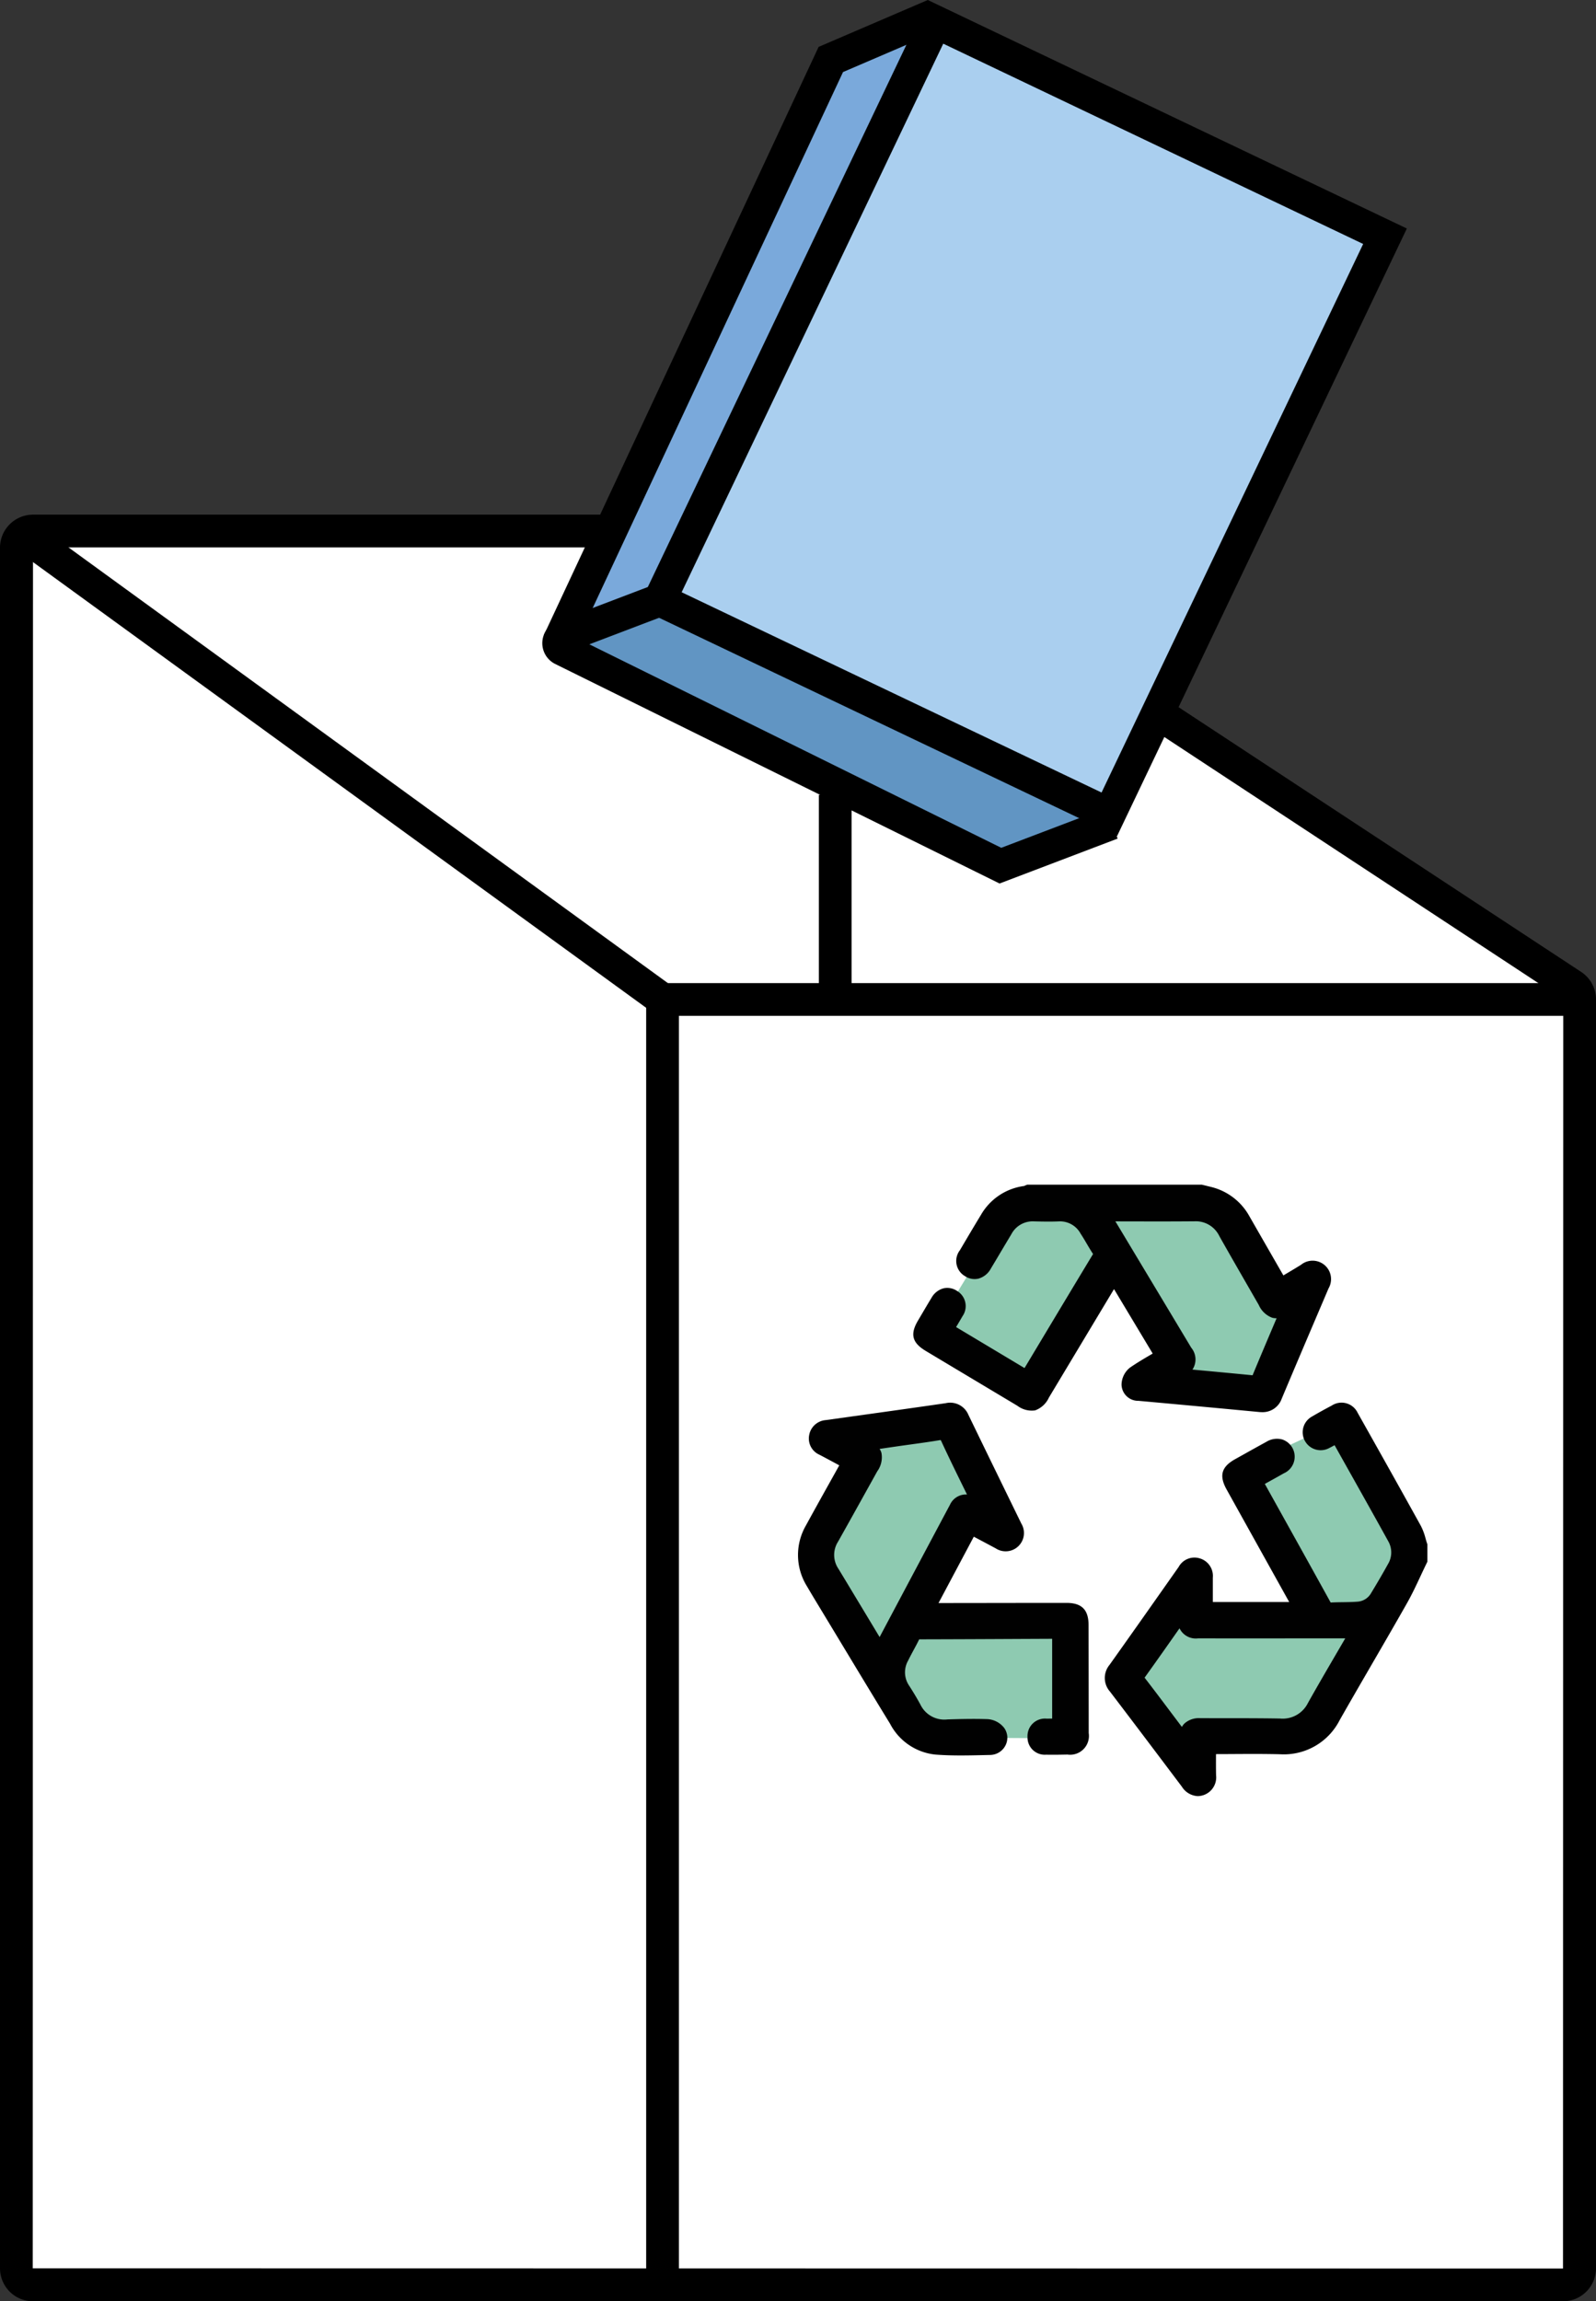
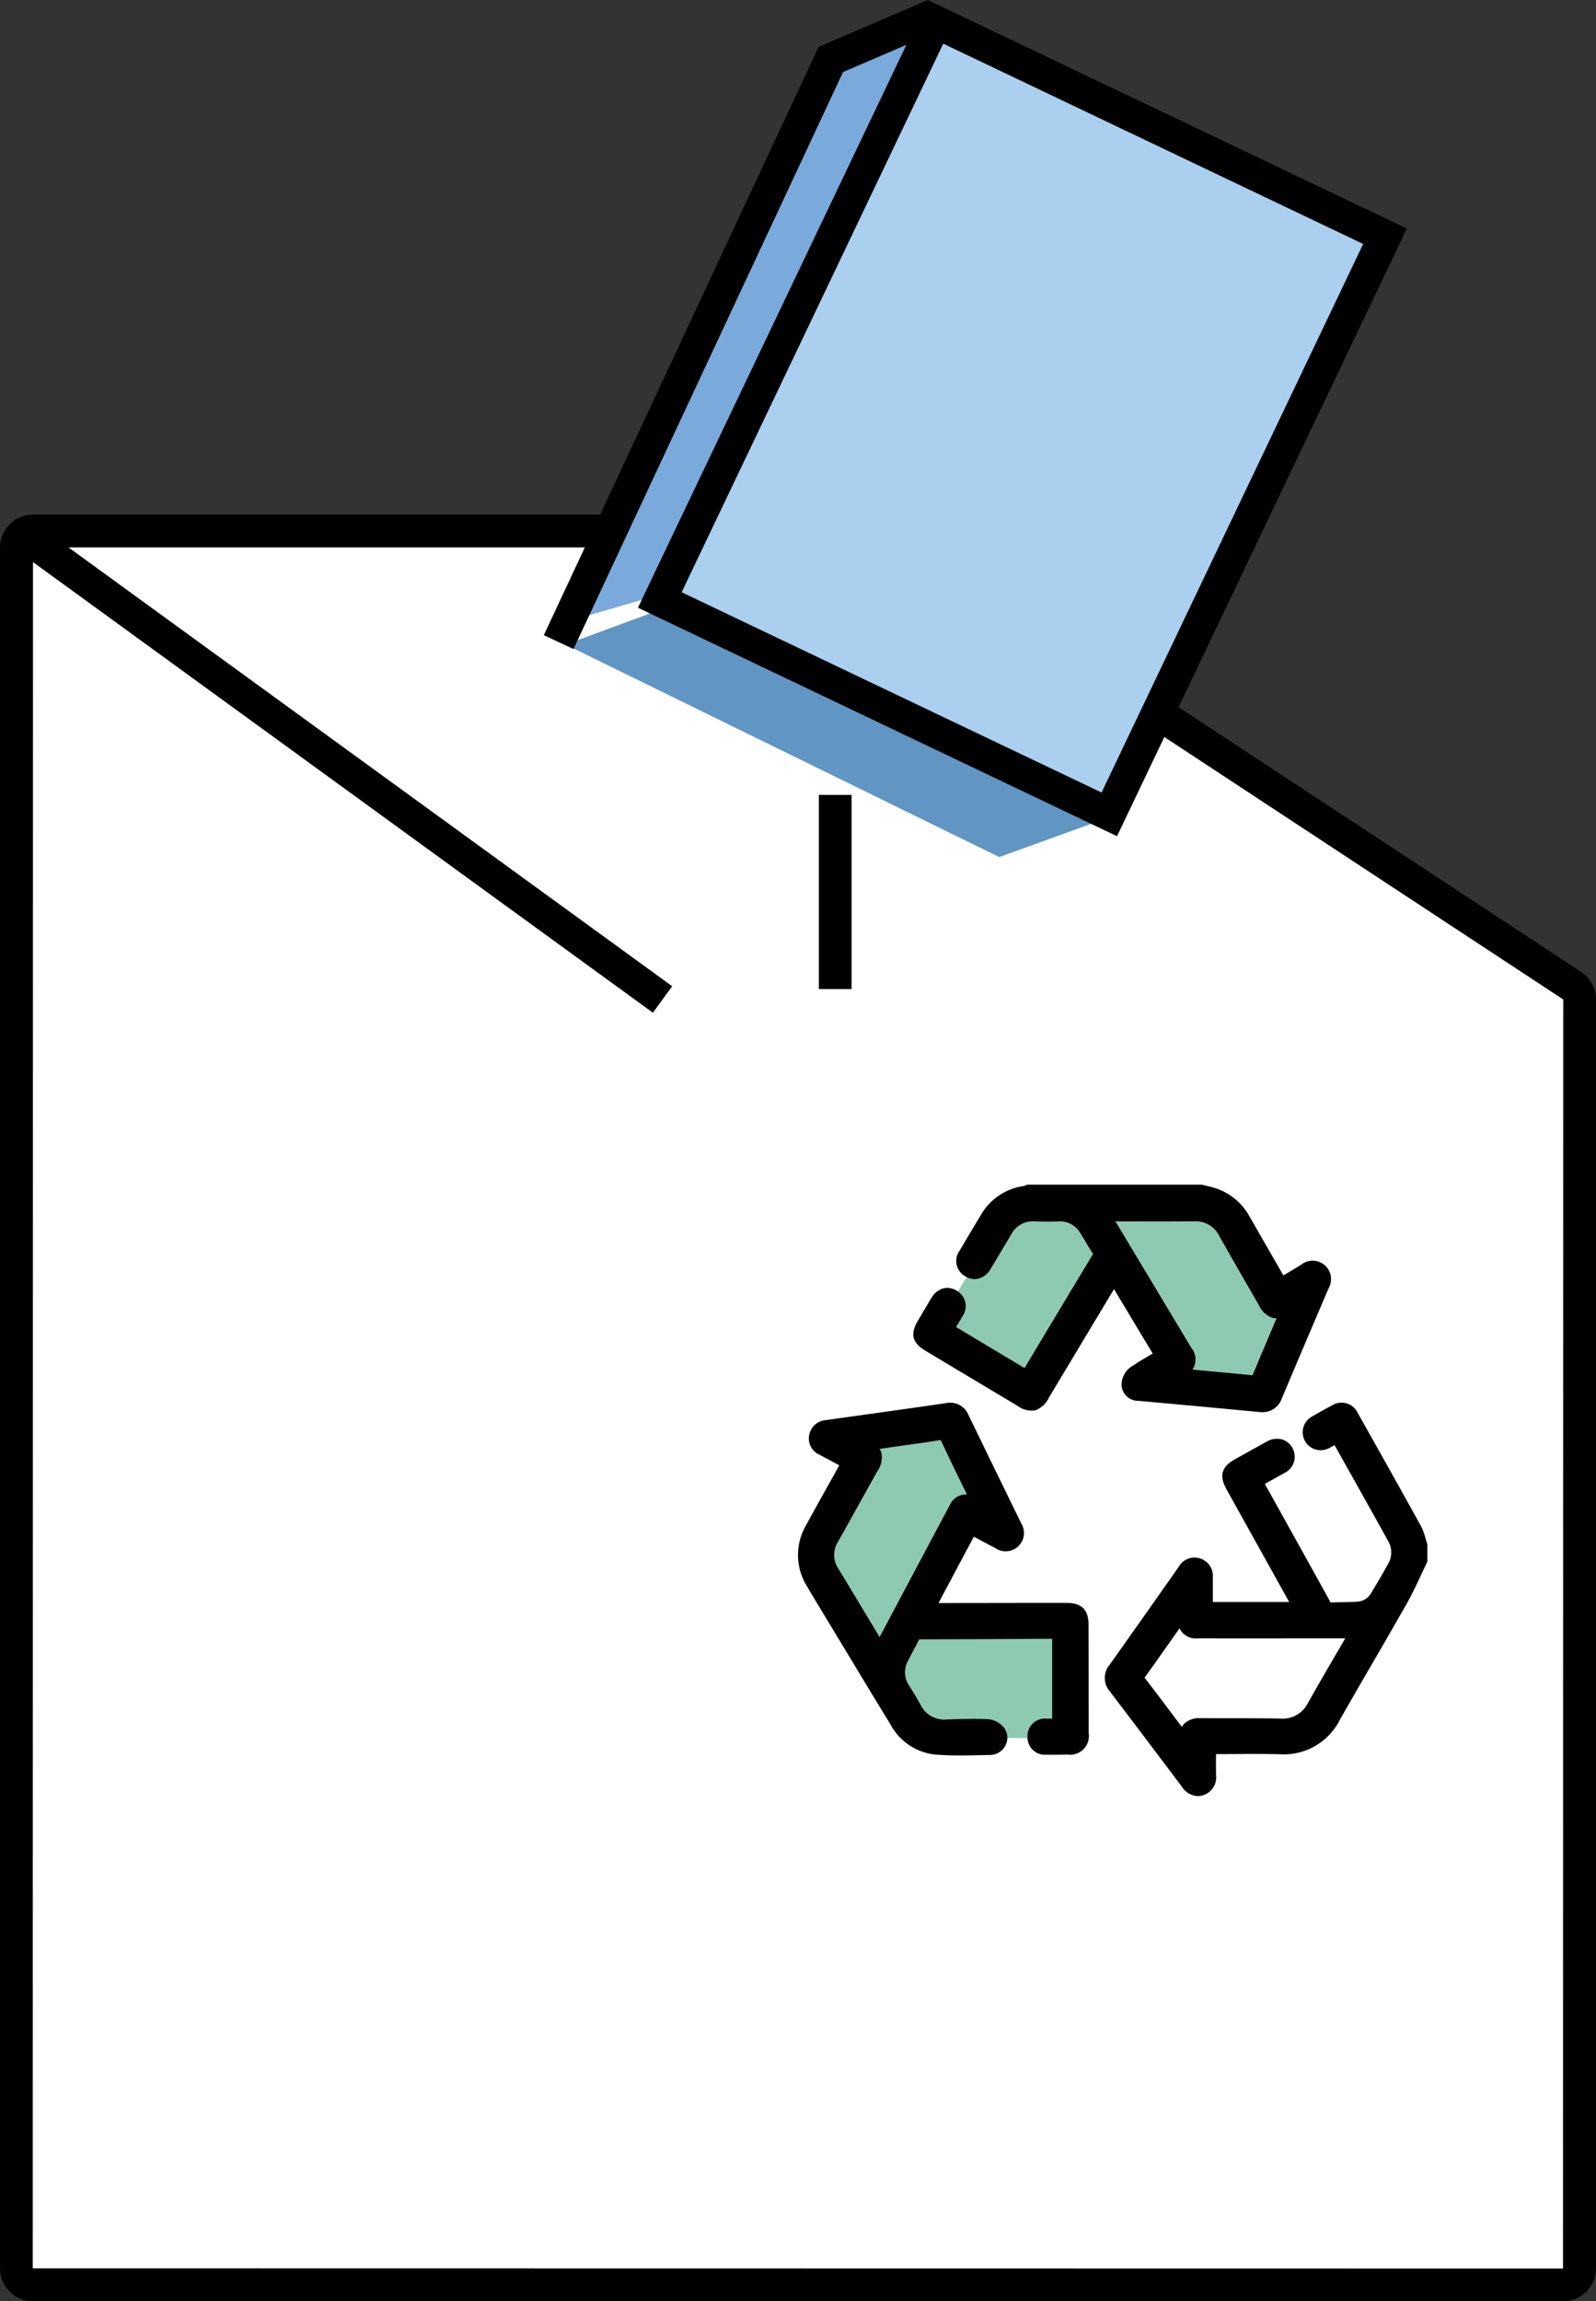
<svg xmlns="http://www.w3.org/2000/svg" viewBox="0 0 146.168 210.743">
  <rect x="0" y="0" width="146.168" height="210.743" fill="#333333" stroke="none" />
  <defs>
    <style>.cls-1{fill:none;}.cls-2{fill:#fff;}.cls-3{fill:#6195c3;}.cls-4{fill:#aacfef;}.cls-5{fill:#7aa9db;}.cls-6{fill:#8ecab1;}.cls-7{clip-path:url(#clip-path);}.cls-8{fill:#010101;}</style>
    <clipPath id="clip-path">
      <rect class="cls-1" x="73.084" y="108.487" width="57.639" height="55.993" />
    </clipPath>
  </defs>
  <g id="Layer_2" data-name="Layer 2">
    <g id="Layer_1-2" data-name="Layer 1">
      <polygon class="cls-2" points="54.427 47.886 2.381 48.215 1.014 50.387 1.014 208.183 2.766 210.11 144.154 210.152 145.556 208.75 145.226 90.92 107.172 64.905 54.427 47.886" />
      <polygon class="cls-3" points="51.804 59.027 60.727 55.738 100.528 75.228 91.514 78.486 51.804 59.027" />
      <polygon class="cls-4" points="61.4 54.481 101.281 73.624 125.816 21.779 86.031 3.242 61.4 54.481" />
      <polygon class="cls-5" points="76.55 5.902 84.496 2.693 83.811 4.718 59.567 54.702 52.836 56.665 76.55 5.902" />
      <polygon class="cls-6" points="97.768 159.195 84.732 159.107 80.88 155.672 74.044 142.537 78.806 133.934 76.008 131.882 87.497 130.51 91.733 140.057 88.847 139.102 84.061 148.289 98.459 148.781 97.768 159.195" />
-       <polygon class="cls-6" points="122.989 130.056 129.196 141.52 128.043 146.55 119.83 158.871 109.996 158.845 109.547 162.286 102.807 152.881 109.13 144.568 109.685 147.557 120.04 147.322 113.532 134.469 122.989 130.056" />
      <polygon class="cls-6" points="85.499 121.922 92.282 110.788 97.209 109.253 111.989 110.149 116.916 118.659 120.115 117.315 115.381 127.872 105.015 126.593 107.318 124.609 101.903 115.779 94.073 127.872 85.499 121.922" />
      <path d="M102.301,76.577l-43.874-20.926L84.97,0l43.874,20.926Zm-39.874-22.342,38.458,18.342,23.959-50.235L86.386,4Z" />
-       <path d="M91.544,80.908,50.851,60.806a2.126,2.126,0,0,1,.187-3.894L59.894,53.541,60.96,56.346l-6.984,2.658L91.7,77.639l9.589-3.648,1.066,2.805Z" />
      <polygon points="52.524 59.438 49.806 58.168 74.973 4.294 84.972 0 86.155 2.756 77.207 6.599 52.524 59.438" />
      <path d="M143.146,210.743H3.021A3.025,3.025,0,0,1,0,207.721V50.151a3.025,3.025,0,0,1,3.021-3.021H55.918v3H3.021L3,207.721l140.146.022L143.168,91.527,105.853,66.979l1.648-2.506,37.304,24.528a3.011,3.011,0,0,1,1.363,2.525V207.721A3.025,3.025,0,0,1,143.146,210.743Z" />
-       <polygon points="62.179 209.243 59.179 209.243 59.179 90.028 144.668 90.028 144.668 93.028 62.179 93.028 62.179 209.243" />
      <rect x="30.384" y="35" width="2.999" height="71.196" transform="translate(-43.97 54.881) rotate(-53.989)" />
      <rect x="74.994" y="72.793" width="3" height="17.784" />
      <g class="cls-7">
        <path class="cls-8" d="M84.787,123.714q2.618,1.569,5.238,3.135l3.147,1.883a2.175,2.175,0,0,0,1.629.424,2.226,2.226,0,0,0,1.26-1.168l1.674-2.789q2.144-3.573,4.291-7.149l3.542,5.903-.083.049c-.689.404-1.341.786-1.984,1.229a2.027,2.027,0,0,0-.785,1.575,1.52,1.52,0,0,0,1.552,1.476c3.538.32,7.158.655,11.068,1.026q.127.012.249.012a1.849,1.849,0,0,0,1.801-1.237c1.249-2.975,2.537-5.993,3.782-8.912l.504-1.183a1.688,1.688,0,0,0-2.528-2.157c-.526.326-1.052.637-1.607.966-1.055-1.835-2.088-3.632-3.119-5.43a5.488,5.488,0,0,0-3.524-2.676c-.129-.033-.259-.064-.388-.096-.111-.027-.222-.054-.333-.082l-.098-.025H94.074l-.148.06c-.042.017-.085.037-.128.058l-.004.002a5.358,5.358,0,0,0-3.945,2.63c-.672,1.105-1.326,2.214-1.938,3.254a1.605,1.605,0,0,0,.449,2.362,1.583,1.583,0,0,0,1.238.241,1.858,1.858,0,0,0,1.151-.929q.428-.711.851-1.426.51-.859,1.024-1.715a2.202,2.202,0,0,1,2.074-1.176c.739.017,1.504.033,2.266.002a2.138,2.138,0,0,1,2.003,1.124c.19.285.364.582.549.897.186.316.377.642.591.965l-.019.032c-1.524,2.521-3.064,5.088-4.553,7.57L93.831,125.281l-6.268-3.753c.201-.336.397-.664.588-.997a1.615,1.615,0,0,0-.496-2.31,1.592,1.592,0,0,0-1.234-.244,1.795,1.795,0,0,0-1.115.881c-.306.5-.603,1.006-.901,1.512l-.321.544C83.331,122.176,83.528,122.961,84.787,123.714Zm19.088-11.862c1.797.004,3.655.007,5.486-.01.013-0.0.026-0.0.04-0a2.388,2.388,0,0,1,2.27,1.353c.913,1.619,1.854,3.254,2.764,4.834l.846,1.47a2.179,2.179,0,0,0,1.237,1.176,1.432,1.432,0,0,0,.398.045q-.176.416-.353.832c-.609,1.436-1.239,2.921-1.846,4.39-1.817-.179-3.612-.345-5.508-.521a1.682,1.682,0,0,0-.11-2.003q-1.864-3.109-3.731-6.216l-2.128-3.544c-.359-.6-.72-1.2-1.088-1.809q.862.001,1.724.003Z" />
        <path class="cls-8" d="M130.68,141.286c-.046-.136-.086-.276-.125-.415a5.385,5.385,0,0,0-.424-1.132l-.001-.002c-1.815-3.282-3.627-6.512-5.789-10.354a1.635,1.635,0,0,0-2.372-.668c-.609.32-1.219.658-1.812,1.005a1.644,1.644,0,0,0,1.586,2.881c.164-.082.325-.168.484-.255q.562,1.003,1.125,2.006c1.247,2.222,2.537,4.52,3.789,6.788a2.061,2.061,0,0,1-.03,2.103c-.444.805-.946,1.666-1.533,2.634a1.548,1.548,0,0,1-1.265.798c-.426.034-.856.04-1.311.046-.361.005-.735.009-1.113.03l-.02.001c-.009-.013-.019-.031-.031-.053-1.427-2.59-2.89-5.217-4.304-7.758-.564-1.014-1.129-2.028-1.697-3.05l.051-.028c.574-.317,1.136-.628,1.691-.944a1.661,1.661,0,0,0-.159-3.102,1.854,1.854,0,0,0-1.445.221q-.985.54-1.963,1.089l-.89.496c-1.264.705-1.49,1.511-.781,2.784l5.73,10.3h-6.996v-2.232a1.674,1.674,0,0,0-1.226-1.774,1.648,1.648,0,0,0-1.906.798l-1.213,1.724c-1.675,2.381-3.408,4.842-5.124,7.251a1.876,1.876,0,0,0,.045,2.429c2.174,2.852,4.36,5.753,6.594,8.72a1.818,1.818,0,0,0,1.443.858,1.715,1.715,0,0,0,1.686-1.908c-.014-.617-.011-1.228-.008-1.875l0-.063q.79-.001,1.58-.007c1.415-.008,2.877-.017,4.309.021a5.736,5.736,0,0,0,5.435-3.122c.97-1.708,1.974-3.438,2.944-5.111,1.056-1.821,2.148-3.703,3.203-5.566.474-.832.88-1.702,1.273-2.543.175-.375.35-.75.532-1.121l.082-.169v-1.602Zm-7.477,8.749q-.384.66-.769,1.319c-.874,1.499-1.779,3.05-2.644,4.591a2.579,2.579,0,0,1-2.565,1.431c-1.736-.03-3.5-.03-5.205-.03q-1.044-0-2.087-.002h-.014a1.971,1.971,0,0,0-1.436.481,1.455,1.455,0,0,0-.242.319q-.15-.197-.297-.393-.468-.619-.933-1.239c-.712-.947-1.447-1.925-2.185-2.877,1.077-1.501,2.155-3.035,3.199-4.521a1.652,1.652,0,0,0,1.683.922q4.776.003,9.554 0Z" />
        <path class="cls-8" d="M97.672,146.786H97.672q-4.055.002-8.11.009l-3.608.004,3.231-6.074.187.099c.619.327,1.217.644,1.813.965a1.675,1.675,0,0,0,2.356-2.26c-1.5-3.073-3.2-6.555-4.853-9.969a1.807,1.807,0,0,0-2.072-1.063c-2.861.416-5.774.822-8.591,1.215l-2.401.335a1.67,1.67,0,0,0-1.513,1.354,1.622,1.622,0,0,0,.939,1.818c.601.315,1.198.637,1.815.97q-.36.647-.717,1.286c-.809,1.449-1.573,2.818-2.339,4.222a5.409,5.409,0,0,0,.09,5.558c.387.664.79,1.329,1.18,1.973l.411.68q.83,1.373,1.659,2.747c1.426,2.363,2.9,4.806,4.367,7.199a5.285,5.285,0,0,0,4.141,2.822c.778.061,1.56.081,2.338.081.707,0,1.411-.016,2.103-.032l.59-.013a1.602,1.602,0,0,0,1.398-.875,1.546,1.546,0,0,0-.11-1.588,2.086,2.086,0,0,0-1.543-.818c-1.273-.042-2.559-.009-3.664.026a2.428,2.428,0,0,1-2.468-1.347c-.303-.561-.645-1.134-1.045-1.753a2.168,2.168,0,0,1-.082-2.295c.152-.315.318-.623.494-.949.173-.319.351-.649.516-.989q4.571-.011,9.143-.036l3.034-.014v7.309c-.171 0-.341.001-.51.004a1.596,1.596,0,0,0-1.747,1.666,1.579,1.579,0,0,0,1.706,1.634c.58.014,1.162.003,1.724-.007l.233-.004a1.722,1.722,0,0,0,1.942-1.97q-.004-4.945-.014-9.89C99.693,147.411,99.07,146.786,97.672,146.786ZM76.75,141.183c1.024-1.82,2.054-3.675,3.05-5.469l.543-.977a2.186,2.186,0,0,0,.384-1.685,1.38,1.38,0,0,0-.169-.366c.519-.077,1.024-.151,1.531-.224.431-.063.863-.122,1.295-.182.862-.119,1.753-.242,2.631-.387a1.266,1.266,0,0,1,.139-.017,1.067,1.067,0,0,1,.052.101c.698,1.509,1.441,3.023,2.16,4.486q.097.198.195.396a1.607,1.607,0,0,0-1.557.936c-2.07,3.882-4.134,7.768-6.223,11.7l-.223.421-.436-.724q-.937-1.557-1.865-3.095c-.489-.813-.98-1.628-1.473-2.438a2.255,2.255,0,0,1-.034-2.476Z" />
      </g>
    </g>
  </g>
</svg>